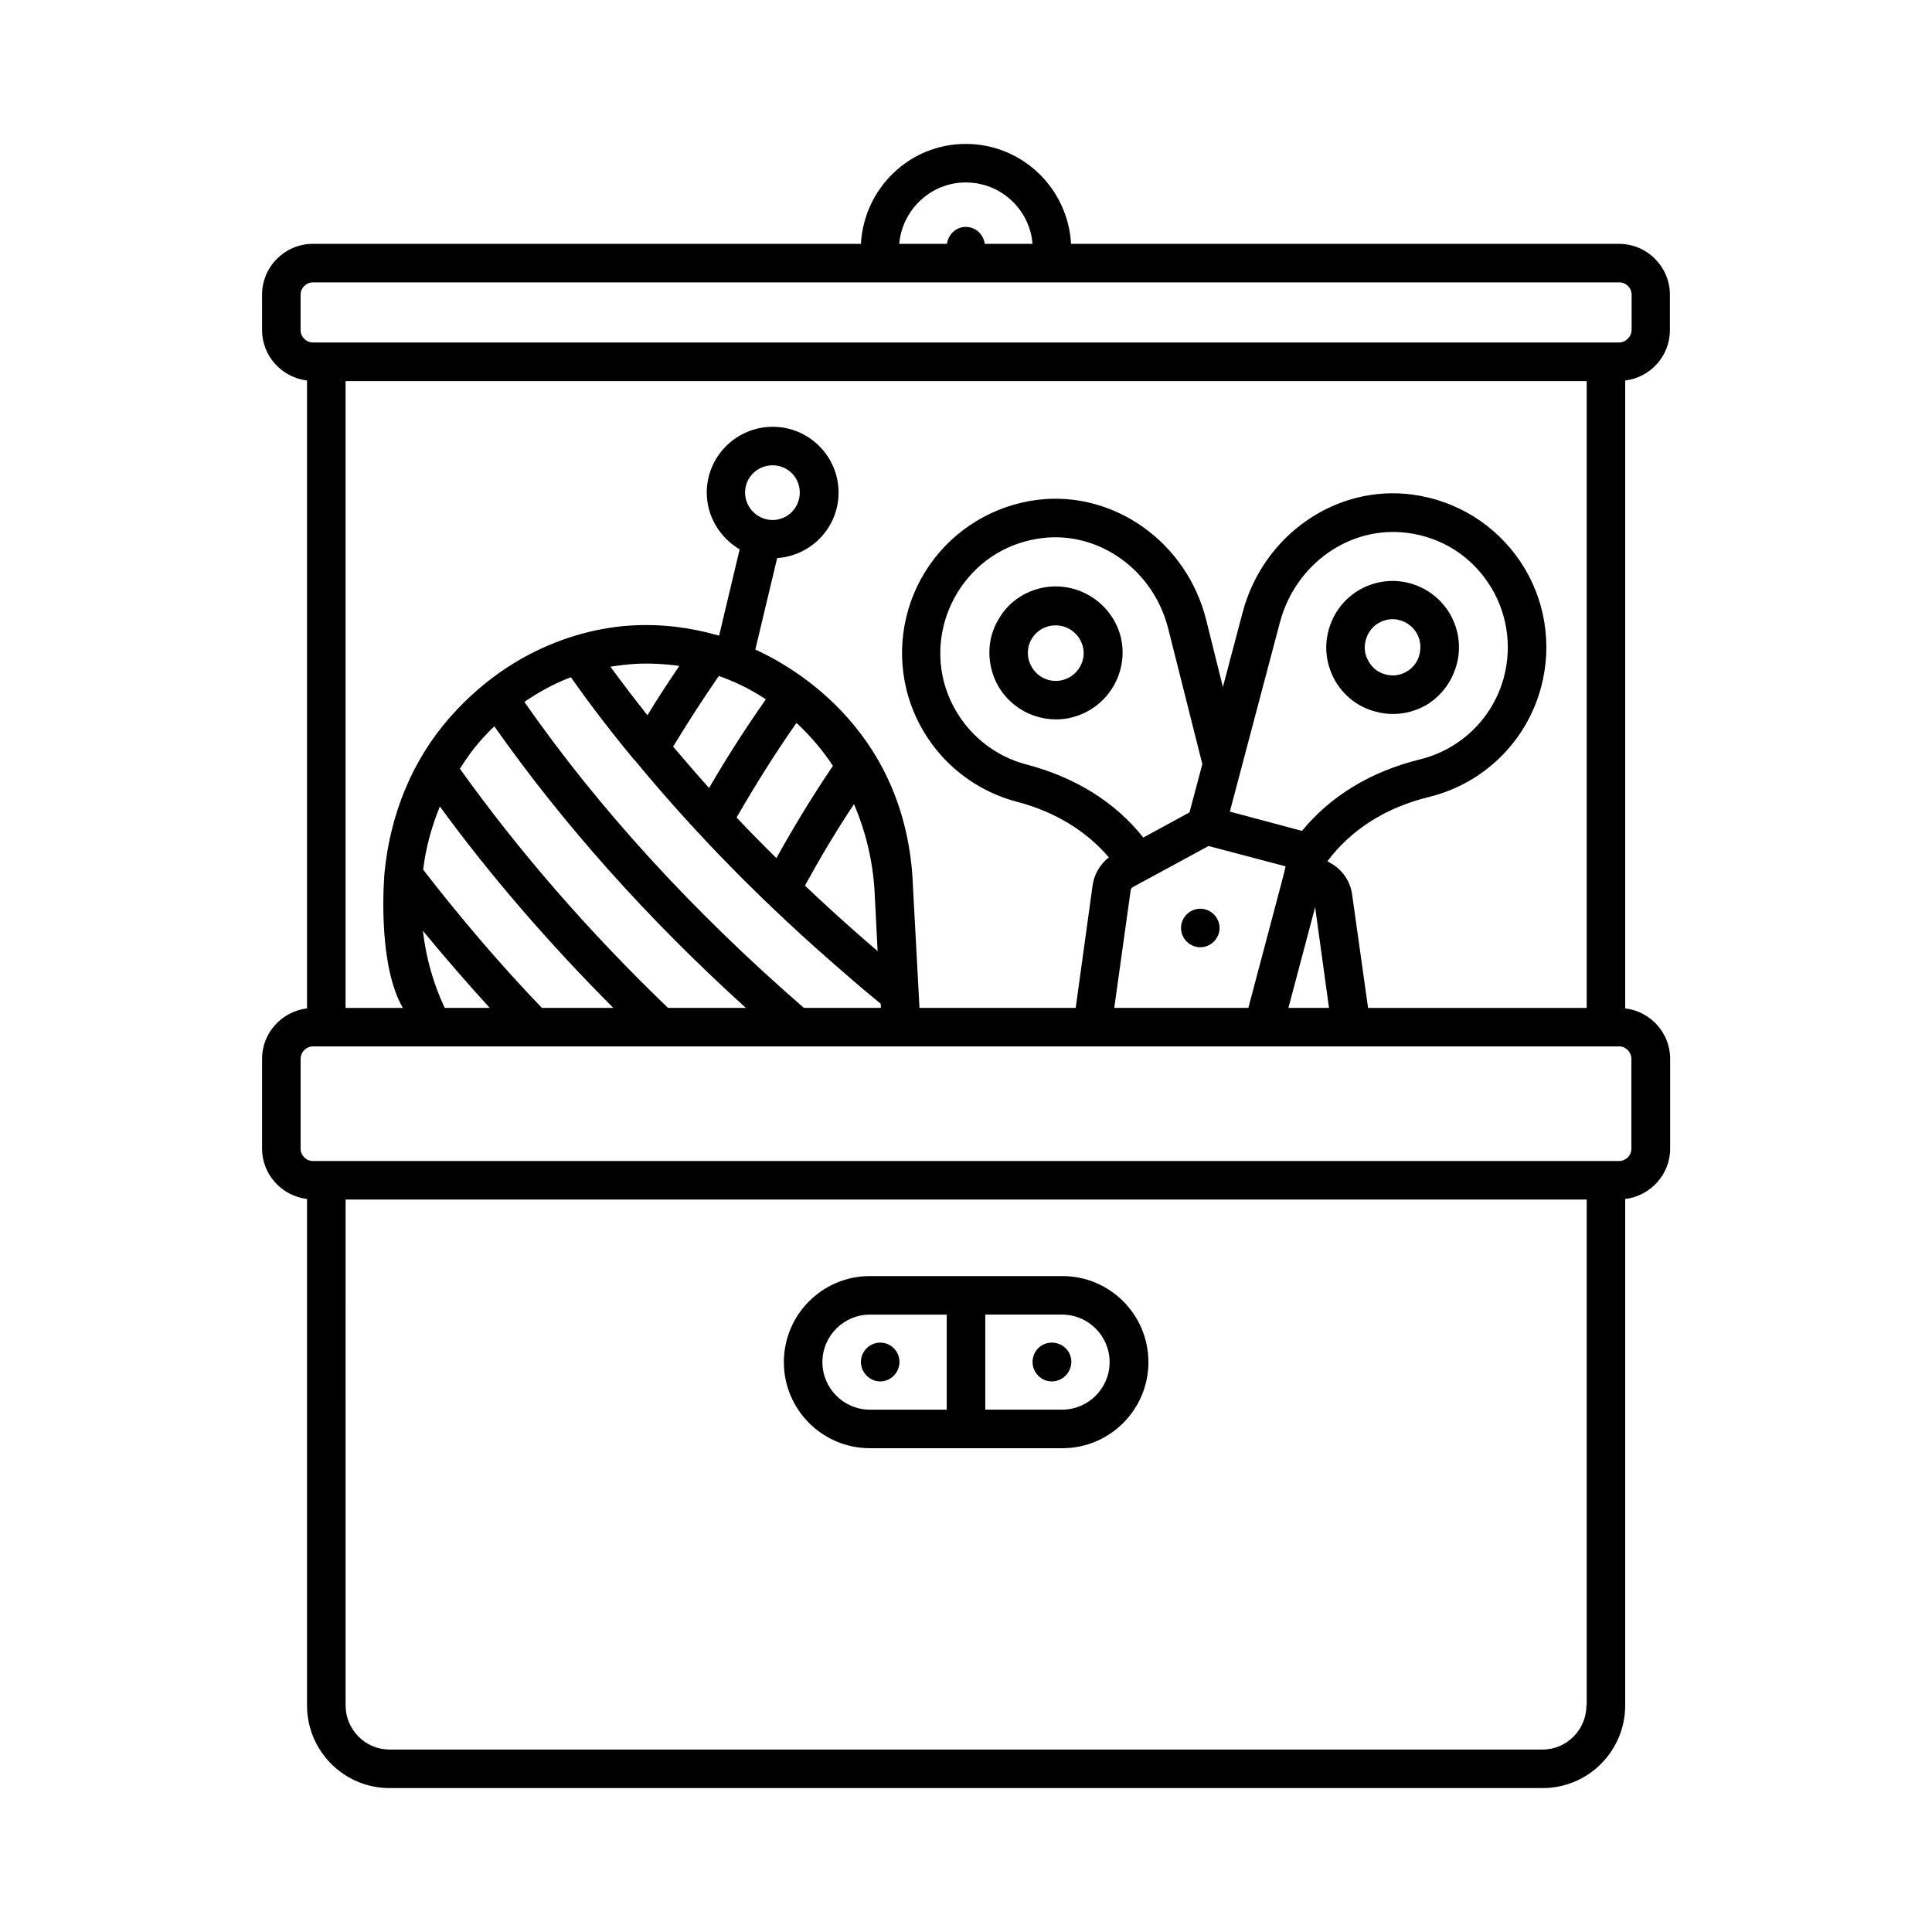
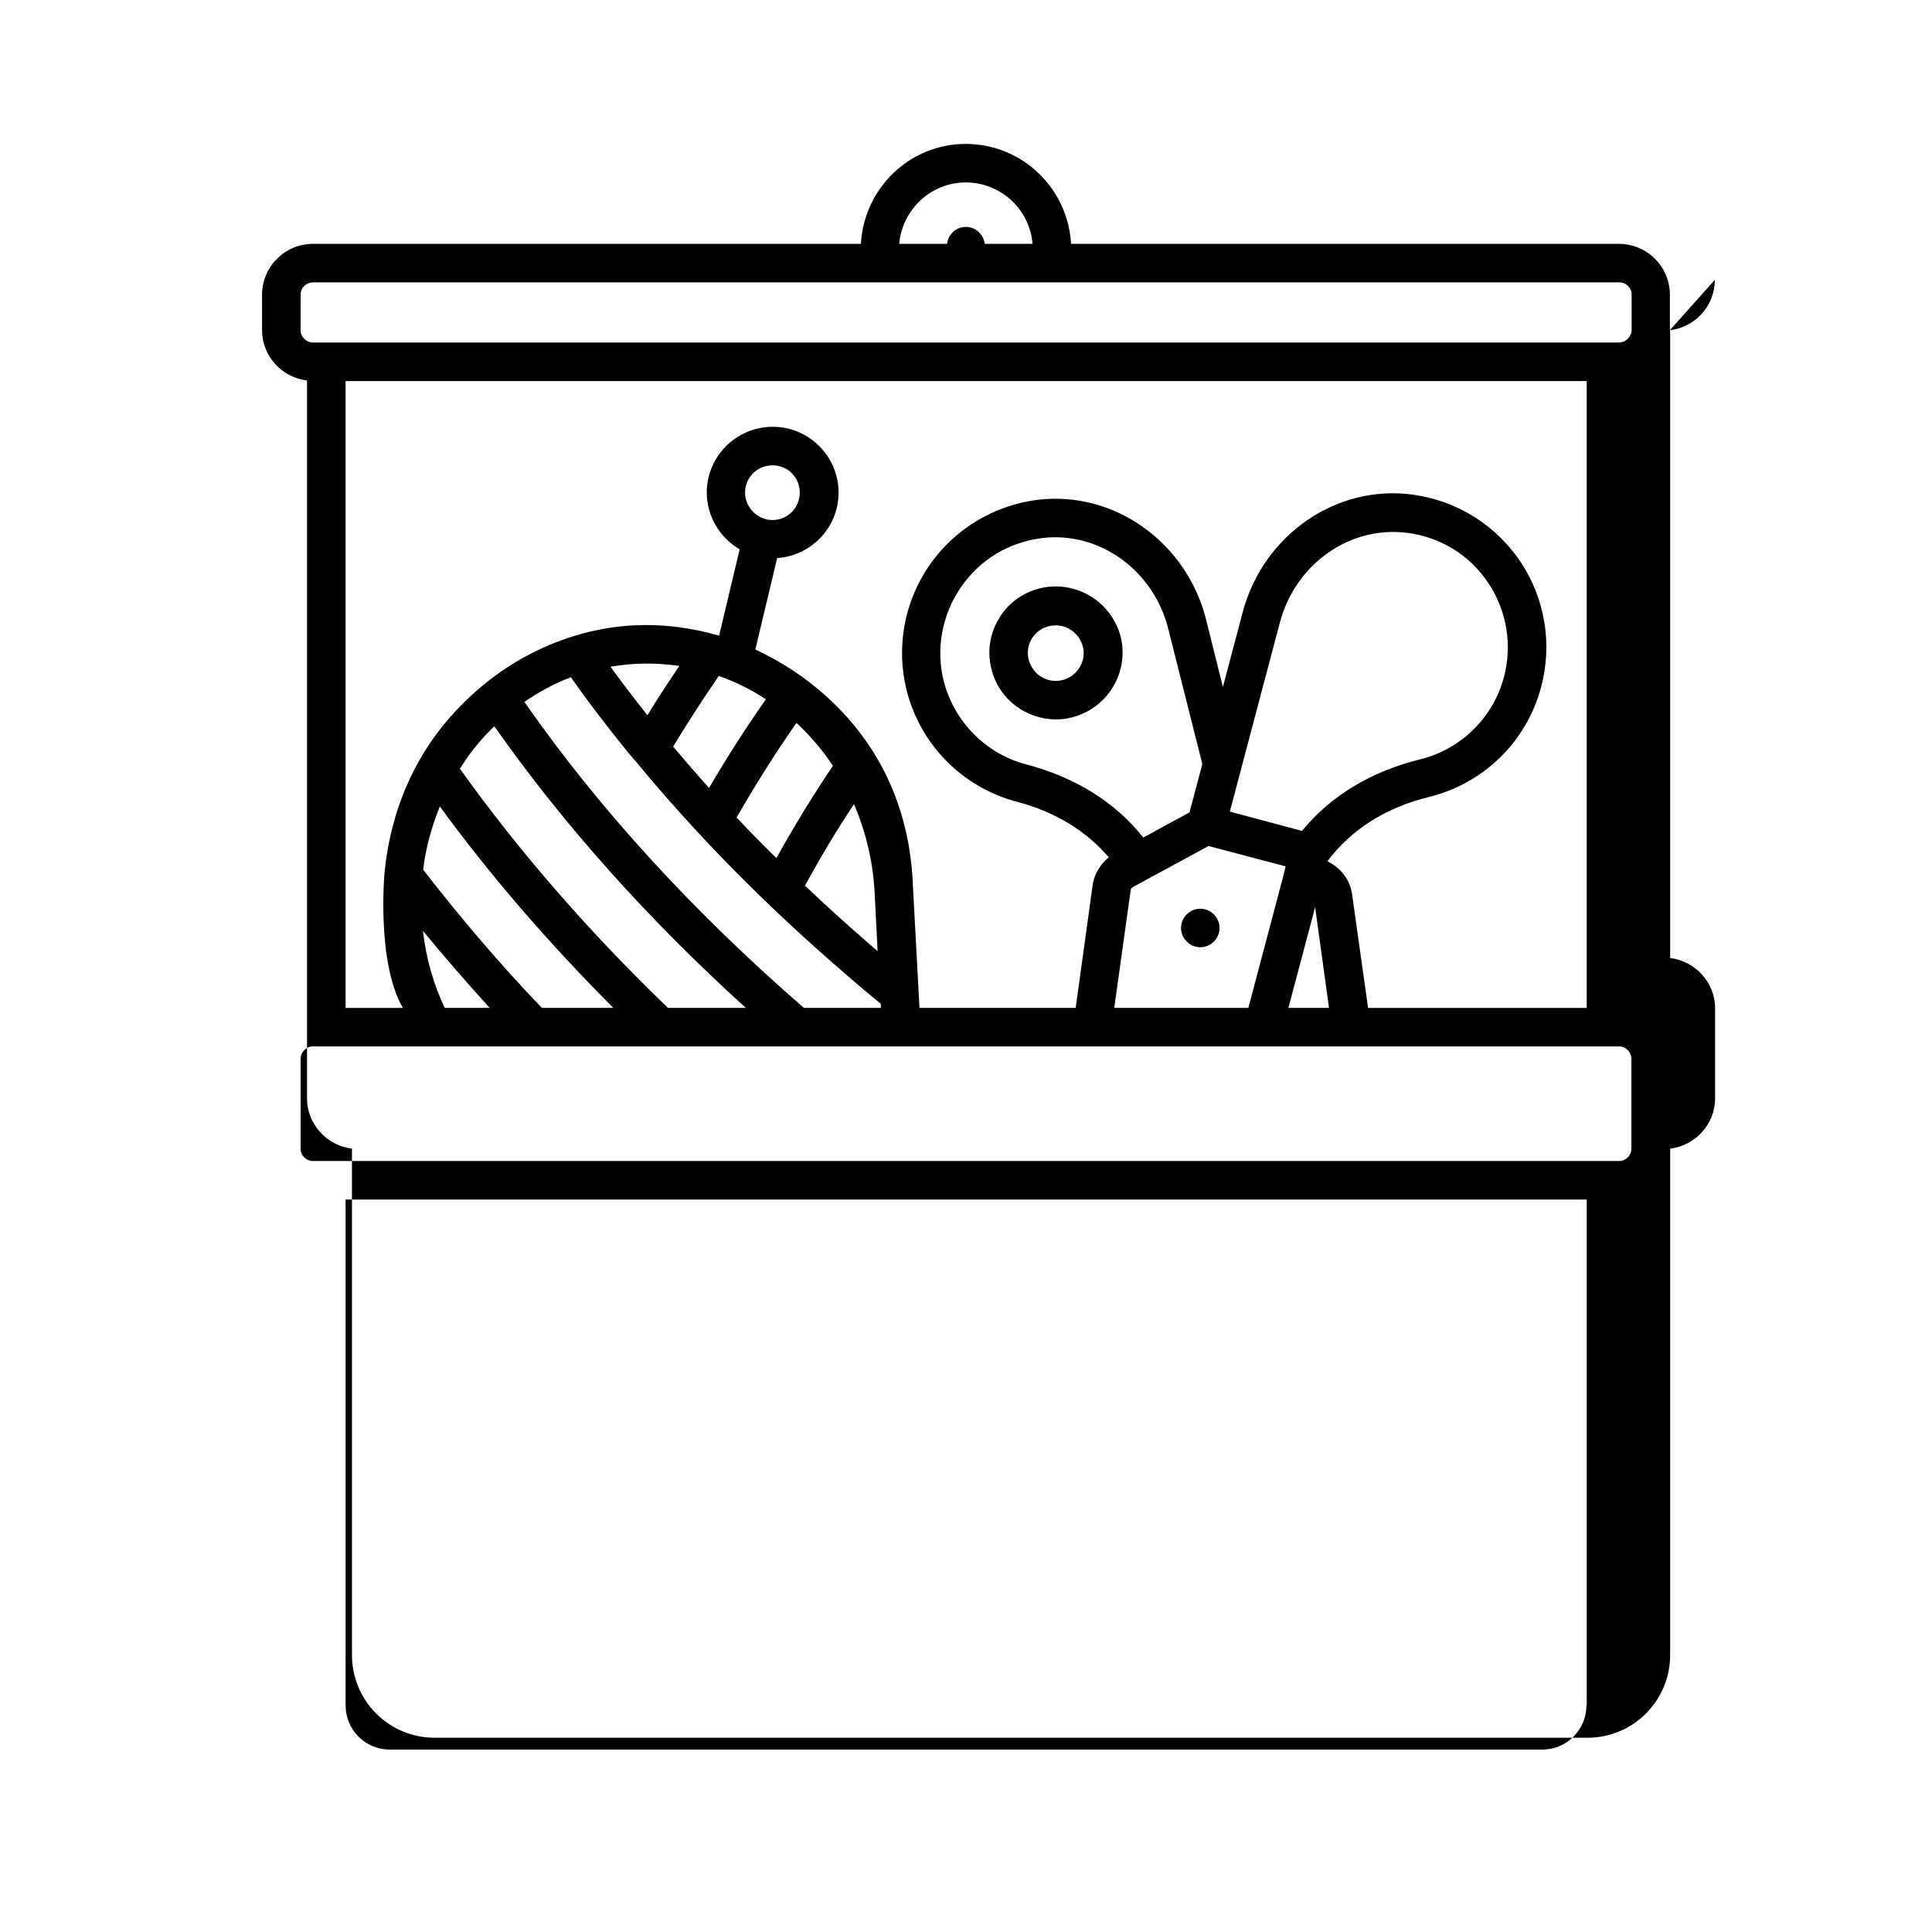
<svg xmlns="http://www.w3.org/2000/svg" fill="#000000" width="800px" height="800px" version="1.1" viewBox="144 144 512 512">
  <g>
-     <path d="m586.54 231.5v-9.395c0-7.422-6.059-13.48-13.48-13.48l-145.22-0.004c-0.816-14.703-12.934-26.48-27.914-26.48-14.91 0-26.961 11.777-27.777 26.484l-145.22-0.004c-7.422 0-13.48 6.059-13.48 13.48v9.395c0 6.875 5.242 12.527 11.914 13.344v166.39c-6.672 0.816-11.914 6.469-11.914 13.344v23.828c0 6.875 5.242 12.527 11.914 13.344v134.19c0 12.117 9.805 21.922 21.855 21.922h305.62c12.051 0 21.855-9.805 21.855-21.922v-134.19c6.672-0.816 11.914-6.469 11.914-13.344v-23.828c0-6.875-5.242-12.527-11.914-13.344v-166.39c6.672-0.816 11.844-6.469 11.844-13.344zm-186.61-39.148c9.328 0 16.953 7.148 17.703 16.273h-12.664c-0.34-2.519-2.383-4.492-5.039-4.492-2.586 0-4.629 1.973-4.969 4.492l-12.664-0.004c0.816-9.121 8.441-16.27 17.633-16.27zm164.49 403.59c0 6.469-5.242 11.711-11.641 11.711l-305.55-0.004c-6.398 0-11.641-5.242-11.641-11.711l-0.004-134.05h328.91v134.05zm11.914-171.36v23.828c0 1.84-1.496 3.269-3.269 3.269l-346.13-0.004c-1.77 0-3.269-1.43-3.269-3.269v-23.828c0-1.77 1.496-3.269 3.269-3.269h346.2c1.703 0.004 3.199 1.5 3.199 3.273zm-132.69-44.664c0-0.34 0.273-0.613 0.543-0.816l20.086-10.895 20.426 5.379-0.613 2.586-9.258 34.926h-35.539zm-27.508-33.293c-10.824-2.793-19.266-11.301-22.059-22.195-2.109-8.512-0.41-17.566 4.562-24.781 5.039-7.352 12.73-11.984 21.648-13.07 15.184-1.77 29.547 8.645 33.359 24.238l8.988 35.676-3.402 12.801-12.254 6.668c-7.285-9.258-17.906-15.93-30.844-19.336zm53.785 12.461 13.277-50.176c4.152-15.523 18.586-25.668 33.77-23.691 8.918 1.156 16.543 5.922 21.445 13.277 4.902 7.285 6.398 16.406 4.152 24.918-2.859 10.824-11.438 19.199-22.332 21.855-12.938 3.199-23.625 9.668-31.184 18.926zm22.605 25.324 3.676 26.688h-10.758zm3.266-12.184c6.195-8.305 15.453-14.23 26.891-17.02 14.5-3.539 25.938-14.707 29.754-29.207 2.996-11.301 1.02-23.422-5.516-33.156-6.535-9.734-16.883-16.203-28.594-17.77-20.219-2.723-39.555 10.688-45.004 31.184l-5.242 19.812-4.426-17.77c-5.106-20.492-24.238-34.246-44.527-31.863-11.711 1.43-22.195 7.762-28.867 17.43-6.606 9.602-8.852 21.648-5.992 33.09 3.676 14.5 14.91 25.805 29.344 29.547 10.078 2.656 18.312 7.762 24.238 14.707-2.246 1.77-3.879 4.426-4.289 7.352l-4.492 32.543h-41.395l-1.703-31.59c-1.363-43.914-35.062-60.254-41.801-63.383l5.785-24.238c9.055-0.613 16.273-8.102 16.273-17.359 0-9.602-7.828-17.43-17.43-17.43-9.668 0-17.496 7.828-17.496 17.43 0 6.398 3.539 11.984 8.715 15.047l-5.445 22.875c-7.285-2.109-14.91-3.133-22.738-2.723-5.379 0.273-28.867 1.973-48.609 24.375-10.008 11.371-15.797 25.734-17.293 40.918-0.066 0.273-2.18 24.031 4.832 36.082h-15.184v-166.12h328.91v166.12h-57.938l-4.223-30.023c-0.477-3.539-2.586-6.672-5.856-8.441zm-239.65 2.246c0.68-5.785 2.246-11.371 4.426-16.75 13.414 18.383 28.867 36.219 45.957 53.375h-18.926c-11.168-11.641-21.652-23.961-31.457-36.625zm17.633 36.629h-11.914c-3.062-6.469-4.969-13.344-5.785-20.426 5.719 6.945 11.641 13.754 17.699 20.426zm-7.898-63.387c1.566-2.449 3.199-4.832 5.106-7.012 1.293-1.496 2.656-2.926 4.016-4.223 18.246 25.938 40.578 50.992 66.652 74.617h-20.629c-20.965-20.148-39.484-41.461-55.145-63.383zm17.09-17.699c3.879-2.656 7.965-4.902 12.324-6.535 5.242 7.422 10.824 14.707 16.816 21.922h0.066c16.137 19.609 34.789 38.602 55.895 56.711 3.062 2.723 6.195 5.309 9.328 7.898l0.066 1.09h-20.426c-29.406-25.531-54.328-52.766-74.07-81.086zm63.996-0.684c-5.176 7.352-10.211 15.184-15.047 23.488-3.269-3.609-6.398-7.285-9.531-10.961 3.812-6.262 7.828-12.527 12.117-18.723 4.43 1.566 8.582 3.609 12.461 6.195zm-5.512-54.805c0-4.016 3.269-7.215 7.285-7.215s7.215 3.199 7.215 7.215c0 4.016-3.199 7.285-7.215 7.285-3.949 0-7.285-3.269-7.285-7.285zm8.305 96.879c-3.609-3.539-7.148-7.148-10.555-10.758 5.106-8.852 10.418-17.293 15.863-25.055 0.203 0.203 0.41 0.34 0.613 0.543 3.402 3.269 6.469 6.875 9.055 10.824-5.309 7.836-10.277 16.004-14.977 24.445zm20.562-14.297c3.062 7.148 4.969 14.91 5.445 22.945l0.816 16c-0.613-0.543-1.293-1.09-1.906-1.633-5.992-5.176-11.777-10.418-17.359-15.727 4.082-7.422 8.371-14.641 13.004-21.586zm-54.738-23.555c-3.402-4.289-6.672-8.578-9.805-12.867 2.18-0.34 4.356-0.613 6.535-0.75 3.949-0.203 7.898 0 11.711 0.543-2.93 4.359-5.789 8.648-8.441 13.074zm257.48-98.789h-346.13c-1.77 0-3.269-1.496-3.269-3.269v-9.395c0-1.84 1.496-3.269 3.269-3.269h346.2c1.77 0 3.269 1.43 3.269 3.269v9.395c-0.07 1.773-1.566 3.269-3.34 3.269z" />
-     <path d="m374.54 527.79h50.992c12.594 0 22.809-10.211 22.809-22.809 0-12.594-10.211-22.809-22.809-22.809h-50.992c-12.594 0-22.809 10.211-22.809 22.809 0 12.598 10.215 22.809 22.809 22.809zm63.52-22.809c0 6.945-5.652 12.594-12.594 12.594h-20.355v-25.191h20.355c6.945 0.004 12.594 5.656 12.594 12.598zm-63.52-12.594h20.355v25.191h-20.355c-6.945 0-12.594-5.652-12.594-12.594 0-6.945 5.648-12.598 12.594-12.598z" />
-     <path d="m377.26 510.09c2.793 0 5.106-2.316 5.106-5.176s-2.316-5.106-5.106-5.106c-2.793 0-5.106 2.316-5.106 5.106 0 2.793 2.316 5.176 5.106 5.176z" />
-     <path d="m422.74 510.09c2.793 0 5.176-2.316 5.176-5.176s-2.316-5.106-5.176-5.106-5.106 2.316-5.106 5.106c0 2.793 2.246 5.176 5.106 5.176z" />
+     <path d="m586.54 231.5v-9.395c0-7.422-6.059-13.48-13.48-13.48l-145.22-0.004c-0.816-14.703-12.934-26.48-27.914-26.48-14.91 0-26.961 11.777-27.777 26.484l-145.22-0.004c-7.422 0-13.48 6.059-13.48 13.48v9.395c0 6.875 5.242 12.527 11.914 13.344v166.39v23.828c0 6.875 5.242 12.527 11.914 13.344v134.19c0 12.117 9.805 21.922 21.855 21.922h305.62c12.051 0 21.855-9.805 21.855-21.922v-134.19c6.672-0.816 11.914-6.469 11.914-13.344v-23.828c0-6.875-5.242-12.527-11.914-13.344v-166.39c6.672-0.816 11.844-6.469 11.844-13.344zm-186.61-39.148c9.328 0 16.953 7.148 17.703 16.273h-12.664c-0.34-2.519-2.383-4.492-5.039-4.492-2.586 0-4.629 1.973-4.969 4.492l-12.664-0.004c0.816-9.121 8.441-16.27 17.633-16.27zm164.49 403.59c0 6.469-5.242 11.711-11.641 11.711l-305.55-0.004c-6.398 0-11.641-5.242-11.641-11.711l-0.004-134.05h328.91v134.05zm11.914-171.36v23.828c0 1.84-1.496 3.269-3.269 3.269l-346.13-0.004c-1.77 0-3.269-1.43-3.269-3.269v-23.828c0-1.77 1.496-3.269 3.269-3.269h346.2c1.703 0.004 3.199 1.5 3.199 3.273zm-132.69-44.664c0-0.34 0.273-0.613 0.543-0.816l20.086-10.895 20.426 5.379-0.613 2.586-9.258 34.926h-35.539zm-27.508-33.293c-10.824-2.793-19.266-11.301-22.059-22.195-2.109-8.512-0.41-17.566 4.562-24.781 5.039-7.352 12.73-11.984 21.648-13.07 15.184-1.77 29.547 8.645 33.359 24.238l8.988 35.676-3.402 12.801-12.254 6.668c-7.285-9.258-17.906-15.93-30.844-19.336zm53.785 12.461 13.277-50.176c4.152-15.523 18.586-25.668 33.77-23.691 8.918 1.156 16.543 5.922 21.445 13.277 4.902 7.285 6.398 16.406 4.152 24.918-2.859 10.824-11.438 19.199-22.332 21.855-12.938 3.199-23.625 9.668-31.184 18.926zm22.605 25.324 3.676 26.688h-10.758zm3.266-12.184c6.195-8.305 15.453-14.23 26.891-17.02 14.5-3.539 25.938-14.707 29.754-29.207 2.996-11.301 1.02-23.422-5.516-33.156-6.535-9.734-16.883-16.203-28.594-17.77-20.219-2.723-39.555 10.688-45.004 31.184l-5.242 19.812-4.426-17.77c-5.106-20.492-24.238-34.246-44.527-31.863-11.711 1.43-22.195 7.762-28.867 17.43-6.606 9.602-8.852 21.648-5.992 33.09 3.676 14.5 14.91 25.805 29.344 29.547 10.078 2.656 18.312 7.762 24.238 14.707-2.246 1.77-3.879 4.426-4.289 7.352l-4.492 32.543h-41.395l-1.703-31.59c-1.363-43.914-35.062-60.254-41.801-63.383l5.785-24.238c9.055-0.613 16.273-8.102 16.273-17.359 0-9.602-7.828-17.43-17.43-17.43-9.668 0-17.496 7.828-17.496 17.43 0 6.398 3.539 11.984 8.715 15.047l-5.445 22.875c-7.285-2.109-14.91-3.133-22.738-2.723-5.379 0.273-28.867 1.973-48.609 24.375-10.008 11.371-15.797 25.734-17.293 40.918-0.066 0.273-2.18 24.031 4.832 36.082h-15.184v-166.12h328.91v166.12h-57.938l-4.223-30.023c-0.477-3.539-2.586-6.672-5.856-8.441zm-239.65 2.246c0.68-5.785 2.246-11.371 4.426-16.75 13.414 18.383 28.867 36.219 45.957 53.375h-18.926c-11.168-11.641-21.652-23.961-31.457-36.625zm17.633 36.629h-11.914c-3.062-6.469-4.969-13.344-5.785-20.426 5.719 6.945 11.641 13.754 17.699 20.426zm-7.898-63.387c1.566-2.449 3.199-4.832 5.106-7.012 1.293-1.496 2.656-2.926 4.016-4.223 18.246 25.938 40.578 50.992 66.652 74.617h-20.629c-20.965-20.148-39.484-41.461-55.145-63.383zm17.09-17.699c3.879-2.656 7.965-4.902 12.324-6.535 5.242 7.422 10.824 14.707 16.816 21.922h0.066c16.137 19.609 34.789 38.602 55.895 56.711 3.062 2.723 6.195 5.309 9.328 7.898l0.066 1.09h-20.426c-29.406-25.531-54.328-52.766-74.07-81.086zm63.996-0.684c-5.176 7.352-10.211 15.184-15.047 23.488-3.269-3.609-6.398-7.285-9.531-10.961 3.812-6.262 7.828-12.527 12.117-18.723 4.43 1.566 8.582 3.609 12.461 6.195zm-5.512-54.805c0-4.016 3.269-7.215 7.285-7.215s7.215 3.199 7.215 7.215c0 4.016-3.199 7.285-7.215 7.285-3.949 0-7.285-3.269-7.285-7.285zm8.305 96.879c-3.609-3.539-7.148-7.148-10.555-10.758 5.106-8.852 10.418-17.293 15.863-25.055 0.203 0.203 0.41 0.34 0.613 0.543 3.402 3.269 6.469 6.875 9.055 10.824-5.309 7.836-10.277 16.004-14.977 24.445zm20.562-14.297c3.062 7.148 4.969 14.91 5.445 22.945l0.816 16c-0.613-0.543-1.293-1.09-1.906-1.633-5.992-5.176-11.777-10.418-17.359-15.727 4.082-7.422 8.371-14.641 13.004-21.586zm-54.738-23.555c-3.402-4.289-6.672-8.578-9.805-12.867 2.18-0.34 4.356-0.613 6.535-0.75 3.949-0.203 7.898 0 11.711 0.543-2.93 4.359-5.789 8.648-8.441 13.074zm257.48-98.789h-346.13c-1.77 0-3.269-1.496-3.269-3.269v-9.395c0-1.84 1.496-3.269 3.269-3.269h346.2c1.77 0 3.269 1.43 3.269 3.269v9.395c-0.07 1.773-1.566 3.269-3.34 3.269z" />
    <path d="m419.54 299.92c-4.562 1.156-8.441 3.949-10.824 8.035-2.449 4.016-3.133 8.781-1.973 13.344 1.973 8.035 9.191 13.344 17.09 13.344 1.43 0 2.859-0.137 4.289-0.543 9.395-2.383 15.184-11.914 12.867-21.379-2.457-9.398-12.055-15.117-21.449-12.801zm6.059 24.305c-1.906 0.477-3.879 0.203-5.582-0.816s-2.859-2.656-3.402-4.562c-0.477-1.906-0.203-3.949 0.816-5.582 1.02-1.703 2.656-2.859 4.562-3.336 0.613-0.137 1.227-0.203 1.77-0.203 3.336 0 6.332 2.246 7.215 5.652 0.953 3.809-1.43 7.828-5.379 8.848z" />
-     <path d="m530.04 320.07c1.227-4.562 0.543-9.328-1.77-13.344-2.383-4.086-6.195-6.945-10.688-8.168-4.562-1.227-9.328-0.543-13.344 1.77-4.086 2.383-6.945 6.195-8.168 10.758-1.227 4.562-0.543 9.258 1.77 13.344 2.383 4.086 6.195 7.012 10.758 8.168 1.496 0.41 2.996 0.613 4.562 0.613 3.062 0 6.129-0.816 8.852-2.383 3.941-2.383 6.801-6.195 8.027-10.758zm-9.871-2.586c-0.477 1.906-1.703 3.539-3.402 4.492-1.703 1.02-3.676 1.293-5.582 0.75-1.906-0.477-3.539-1.703-4.492-3.473-1.02-1.703-1.293-3.676-0.75-5.652 0.543-1.906 1.703-3.539 3.402-4.492 1.156-0.68 2.449-1.02 3.676-1.02 0.613 0 1.293 0.066 1.906 0.273 1.906 0.477 3.473 1.703 4.492 3.402 1.023 1.699 1.227 3.742 0.75 5.719z" />
    <path d="m462.09 384.82c-2.793 0-5.106 2.316-5.106 5.106 0 2.793 2.316 5.106 5.106 5.106 2.793 0 5.106-2.316 5.106-5.106s-2.312-5.106-5.106-5.106z" />
  </g>
</svg>